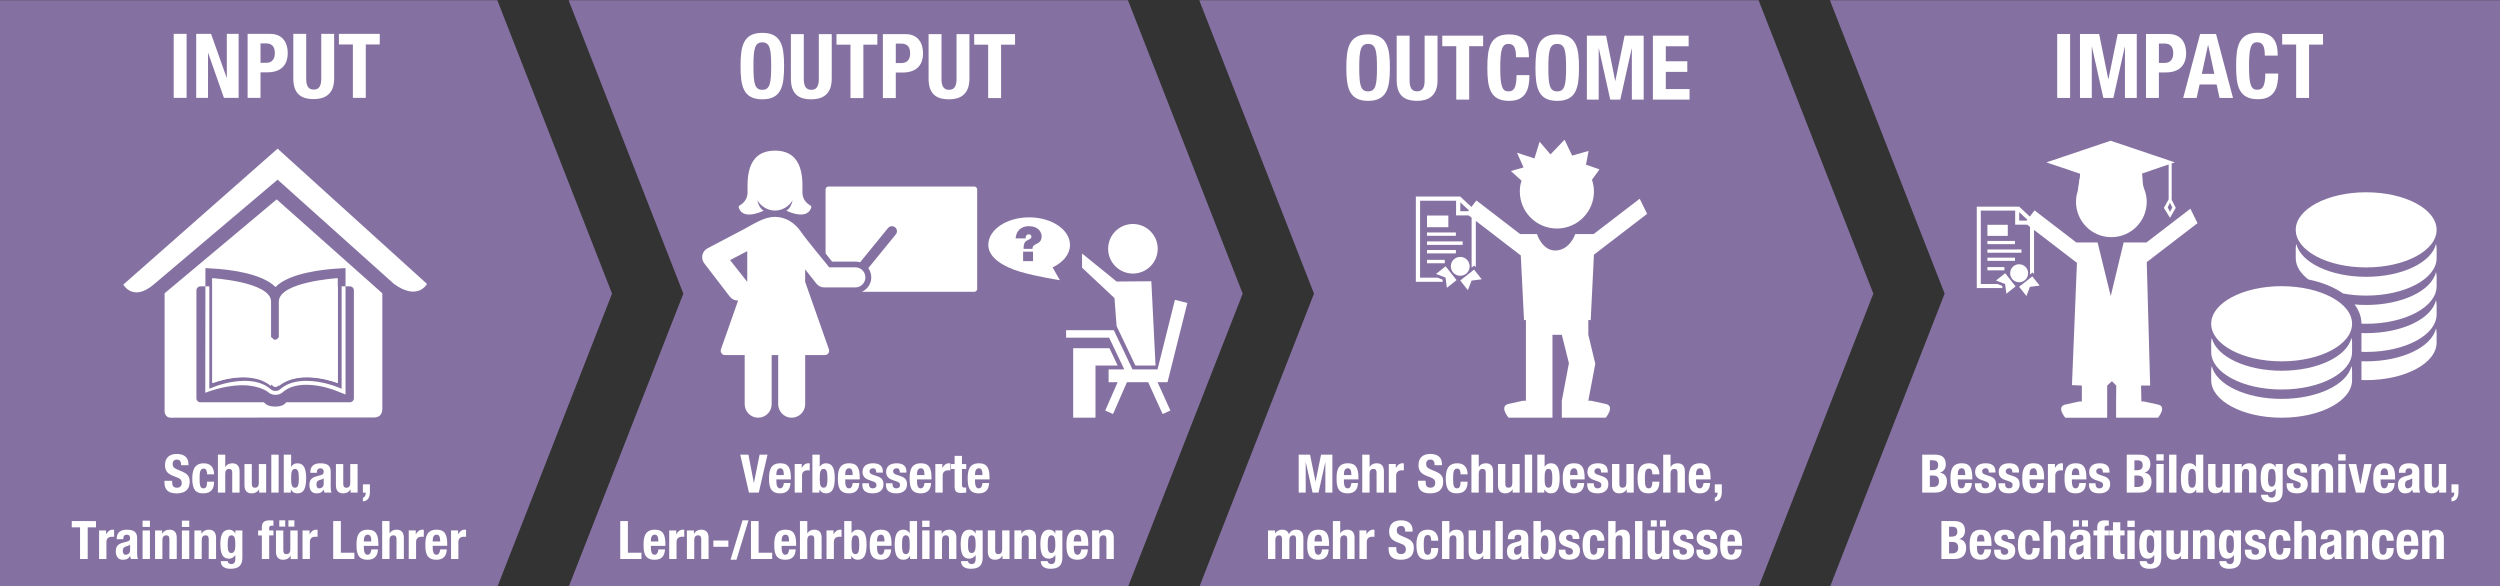
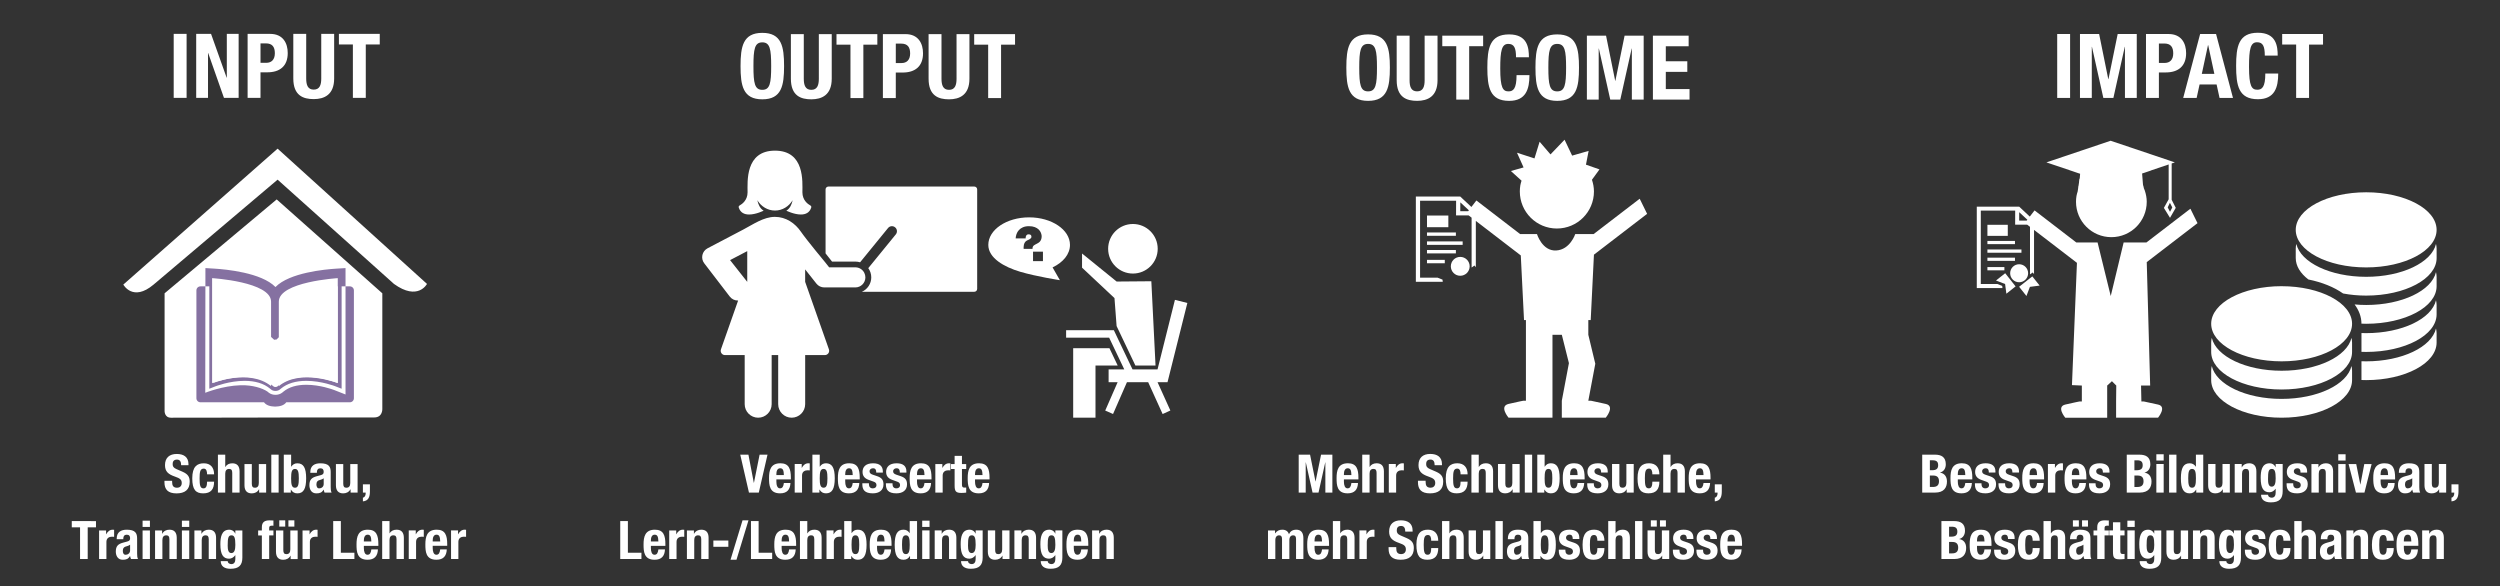
<svg xmlns="http://www.w3.org/2000/svg" width="586" height="137.404" viewBox="0 0 586 137.404">
  <rect x="0" y="0" width="586" height="137.404" fill="#333333" stroke="none" />
-   <path fill="#8571A1" d="M143.464 68.825l-26.9-68.78H0v137.562h116.563l26.9-68.782zm147.824 0l-26.9-68.78h-131.11l26.902 68.78-26.902 68.78h131.108l26.902-68.78zM412.21.045H281.103l26.9 68.78-26.9 68.78H412.21l26.9-68.78-26.9-68.78zM586 137.605V.046H428.925l26.9 68.78-26.9 68.78H586z" />
  <path fill="#fff" d="M38.58 96.317s-.052 1.592 1.494 1.592c1.937 0 17.94-.025 17.94-.025l12.156-.037h17.557c1.98 0 1.89-1.98 1.89-1.98V68.75l-24.76-22.007L38.58 68.75v27.567zM28.905 66.704s2.225 4.116 7.098 0L65.07 42.11l27.273 24.44c5.633 4.064 7.744 0 7.744 0L65.07 34.845l-36.165 31.86z" />
  <path fill="#8571A1" d="M82.006 67.122h-3.47l-13.86 12.566-.18-.167-.18.168-13.86-12.566h-3.47c-.524 0-.948.425-.948.948v25.277c0 .523.424.948.947.948H61.88c.576.77 1.557.985 2.615 1.013 1.063-.027 2.043-.242 2.615-1.013h14.896c.525 0 .948-.425.948-.948V68.07c0-.523-.423-.948-.948-.948M63.57 91.32c-.142-.113-.292-.24-.292-.24-1.462-1.2-3.456-1.81-5.934-1.81-3.553 0-6.787 1.262-6.82 1.275l-1.46.575V63.813l1.134.068c2.193.136 12.13.956 14.372 4.897 2.24-3.94 12.183-4.76 14.372-4.896l1.135-.067v27.304l-1.46-.57c-.03-.015-3.284-1.276-6.822-1.276-2.476 0-4.47.61-5.932 1.81 0 0-.096.09-.294.24-.526.407-1.47.42-2 0M57.345 88.354c2.695 0 4.885.678 6.514 2.015.015.013.153.13.283.23.062.054.212.115.42.115.216 0 .378-.065.444-.12.146-.113.224-.18.237-.192 1.666-1.37 3.858-2.05 6.55-2.05 3.535 0 6.785 1.2 7.145 1.335l.218.086V64.79L79 64.8c-5.31.32-12.062 1.676-13.63 4.434l-.8 1.402-.798-1.402c-1.568-2.758-8.323-4.112-13.63-4.434l-.16-.01v24.983l.206-.082c.364-.138 3.583-1.336 7.157-1.336m7.218 4.194c-.594 0-1.15-.18-1.562-.507-.152-.122-.318-.262-.318-.262-1.17-.79-3.467-1.554-6.297-1.48-4.214.117-8.273 1.77-8.273 1.77l.037-29.23 2.104.128c2.674.164 11.026.934 14.315 4.314 3.287-3.38 11.643-4.15 14.316-4.314l2.107-.127v29.63L78.28 91.4c-.322-.12-3.28-1.208-6.487-1.208-2.25 0-4.048.533-5.34 1.59-.007.008-.12.11-.325.267-.415.32-.973.498-1.565.498" />
  <path fill="#fff" d="M63.537 90.502c-5.067-4.156-13.82-.698-13.82-.698V65.196s13.82.845 13.82 5.515v19.792zM65.354 90.502c5.064-4.156 13.818-.698 13.818-.698V65.196s-13.818.845-13.818 5.515v19.792zM200.517 61.317c.377 0 .74.062 1.09.164l6.55-8.032c.41-.503 1.15-.578 1.654-.164.508.41.58 1.15.17 1.652l-6.456 7.916c.438.606.7 1.355.7 2.162 0 1.5-.9 2.8-2.19 3.377h26.34c.374 0 .674-.3.674-.674v-23.32c0-.37-.3-.67-.674-.67h-34.192c-.37 0-.67.3-.67.67v14.998l1.52 1.924h5.485zM171.07 69.524c.464.605 1.163.92 1.87.92h.077l-4.028 11.443c-.23.66.257 1.348.946 1.348h4.62v11.51c0 1.747 1.42 3.164 3.16 3.164 1.745 0 3.163-1.425 3.163-3.166v-11.51h1.53v11.51c0 1.748 1.42 3.165 3.16 3.165 1.746 0 3.165-1.425 3.165-3.166v-11.51h4.618c.69 0 1.182-.687.947-1.347l-5.57-15.82v-2.92l2.64 3.335c.442.564 1.12.894 1.843.894h7.283c1.297 0 2.354-1.054 2.354-2.358 0-.38-.094-.738-.256-1.063-.362-.72-1.082-1.222-1.924-1.282-.06-.007-.115-.007-.174-.007h-6.14l-.867-1.1s-4.432-5.333-5.736-7.23c-1.373-2.01-3.514-3.5-6.117-3.5-2.626 0-5.11 1.77-7.387 2.96-2.797 1.463-5.6 2.937-8.398 4.41-.612.32-1.057.898-1.203 1.572-.15.68.005 1.385.427 1.936l5.992 7.81zm4.084-10.66v7.204l-4.024-5.1 4.024-2.105zM189.954 48.166c-.585-.318-1.87-1.225-1.87-3.096 0-2.423.606-9.76-6.428-9.76s-6.426 7.337-6.426 9.76c0 1.87-1.287 2.777-1.872 3.096-.178.097-.258.294-.195.48.39 1.252 1.37 1.635 2.43 1.635 1.622 0 3.404-.9 3.404-.9-.842-.494-1.27-1.47-1.48-2.45.882 1.46 2.41 2.422 4.14 2.422 1.728 0 3.258-.962 4.138-2.423-.21.987-.635 1.956-1.478 2.45 0 0 1.782.9 3.405.9 1.05 0 2.04-.378 2.43-1.635.06-.185-.022-.382-.198-.48M265.553 64.122c3.206 0 5.813-2.6 5.813-5.806 0-3.216-2.607-5.813-5.813-5.813-3.204 0-5.806 2.597-5.806 5.813 0 3.206 2.602 5.806 5.806 5.806" />
  <path fill="#fff" d="M261.09 77.4h-11.193v1.747h10.085l3.546 7.438h-3.67v3h2.116l-2.91 6.654 1.833.803 3.26-7.457h4.973l3.39 7.467 1.813-.827-3.006-6.64h2.34l4.648-18.567-2.91-.73-4.078 16.295h-5.864l-.432-.903-3.297-6.917zM261.74 65.993l-8.11-6.572v3.32l7.605 7.132.496 6.556.26.547 4.146 8.707h4.72l-.984-19.757zM251.972 81.614h-.418v16.29h5.23V85.683h5.205l-1.94-4.068h-3.267z" />
  <g fill="#fff">
-     <path d="M241.233 50.948c-5.29 0-9.574 2.89-9.574 6.458 0 3.082 3.708 5.177 7.493 6.3 3.8 1.12 9.286 1.97 9.286 1.97l-1.715-2.998c2.464-1.166 4.08-3.09 4.08-5.27 0-3.57-4.292-6.46-9.572-6.46m.91 10.262h-2.326v-2.22h2.326v2.22zm1.893-5.056c-.09.223-.205.397-.35.54-.152.137-.31.258-.494.347-.18.1-.36.19-.544.29-.13.07-.233.14-.315.193-.084.07-.146.15-.19.225-.048.068-.08.157-.1.258-.017.1-.023.205-.023.33h-2.077c-.006-.11-.006-.255-.006-.42 0-.185.023-.365.068-.558.037-.178.12-.362.23-.544.11-.182.278-.328.49-.444.09-.05.196-.104.318-.145.122-.055.226-.116.342-.177.104-.065.197-.144.272-.233.076-.082.113-.198.113-.324 0-.383-.22-.567-.652-.567-.265 0-.453.096-.566.294-.116.186-.16.407-.138.657h-2.345c.024-.355.092-.698.213-1.036.124-.343.304-.644.557-.918.24-.266.558-.485.938-.652.386-.165.854-.258 1.41-.258.546 0 1 .075 1.38.224.37.15.674.327.906.558.23.235.404.48.51.752.106.27.175.537.19.777 0 .34-.046.622-.138.834" />
+     <path d="M241.233 50.948c-5.29 0-9.574 2.89-9.574 6.458 0 3.082 3.708 5.177 7.493 6.3 3.8 1.12 9.286 1.97 9.286 1.97l-1.715-2.998c2.464-1.166 4.08-3.09 4.08-5.27 0-3.57-4.292-6.46-9.572-6.46m.91 10.262v-2.22h2.326v2.22zm1.893-5.056c-.09.223-.205.397-.35.54-.152.137-.31.258-.494.347-.18.1-.36.19-.544.29-.13.07-.233.14-.315.193-.084.07-.146.15-.19.225-.048.068-.08.157-.1.258-.017.1-.023.205-.023.33h-2.077c-.006-.11-.006-.255-.006-.42 0-.185.023-.365.068-.558.037-.178.12-.362.23-.544.11-.182.278-.328.49-.444.09-.05.196-.104.318-.145.122-.055.226-.116.342-.177.104-.065.197-.144.272-.233.076-.082.113-.198.113-.324 0-.383-.22-.567-.652-.567-.265 0-.453.096-.566.294-.116.186-.16.407-.138.657h-2.345c.024-.355.092-.698.213-1.036.124-.343.304-.644.557-.918.24-.266.558-.485.938-.652.386-.165.854-.258 1.41-.258.546 0 1 .075 1.38.224.37.15.674.327.906.558.23.235.404.48.51.752.106.27.175.537.19.777 0 .34-.046.622-.138.834" />
    <path d="M356.65 42.357c-.11.352-.218.715-.286 1.088-.076.46-.118.94-.118 1.433 0 4.8 3.887 8.687 8.687 8.687 4.797 0 8.688-3.887 8.688-8.687 0-.964-.185-1.874-.468-2.74l1.764-2.432-3.168-1.108.625-3.23-3.867 1.11-1.775-3.727-3.297 3.44-2.552-2.97-1.205 3.913-4.097-1.337 1.545 3.448-2.977.84 2.505 2.273zM384.38 46.654l-.043-.064-10.793 8.278h-4.307s-1.19 3.65-4.46 3.846c-3.274.19-4.51-3.846-4.51-3.846h-3.948l-10.25-7.876-1.172 1.522-2.59-2.42v-.022h-10.43v19.99h6.31l-.064-.522-1.162-.46h-4.096V47.046h8.447l-.014 3.442h2.948l.698.536v11.69l.67-.477.32.4V51.78l10.54 8.095.756 15.15h.447v18.9h-.595s-1.214.228-3.48.755c-2.27.54 0 3.223 0 3.223h10.298V78.47h2.19l1.665 6.647-1.665 8.81v3.98h10.298s2.257-2.73 0-3.224c-2.257-.48-3.484-.756-3.484-.756h-.602l1.635-8.665-1.636-6.792v-3.44h.56l.757-15.337 12.466-9.566-1.706-3.473zm-42.082.777l2.007 1.866-.167.208h-1.848l.008-2.073z" />
  </g>
  <path fill="#fff" d="M334.487 58.604h6.773v.79h-6.773zM334.487 56.59h8.36v.8h-8.36zM334.487 60.917h4.172v.796h-4.173zM334.487 54.488h6.773v.786h-6.773zM334.49 50.52h5.004v2.73h-5.005zM344.49 62.43c0 1.217-.985 2.21-2.213 2.21-1.22 0-2.203-.993-2.203-2.21 0-1.227.983-2.214 2.203-2.214 1.228 0 2.212.987 2.212 2.213" />
-   <path fill="#fff" d="M342.276 65.75l1.797 2.27.855-2.25 2.387-.307-1.798-2.265zM336.593 64.215l2.244.854.31 2.388 2.262-1.796-2.554-3.24z" />
  <g fill="#fff">
    <path d="M487 44.892c-.105.336-.208.686-.272 1.04-.072.438-.113.9-.113 1.37 0 4.58 3.71 8.288 8.29 8.288 4.576 0 8.29-3.71 8.29-8.29 0-.92-.176-1.788-.448-2.613l-1.34-3.38-3.094-2.025-4.843-.272-3.584.898-2.437 2.02-.45 2.964zM513.46 48.99l-.04-.058-10.298 7.902h-5.34l-3.025 12.56-3.084-12.56h-4.988l-9.783-7.516-1.117 1.45-2.47-2.313v-.018h-9.956v19.08h6.02l-.06-.503-1.108-.438H464.3V49.37h8.06l-.01 3.285h2.814l.668.513V64.32l.64-.452.306.384V53.89l10.057 7.72-1.168 28.66 2.318.103v3.735h-.568s-1.157.22-3.32.722c-2.165.517 0 3.08 0 3.08h9.827v-7.537l1.11-1.02 1.02 1.02-.04 3.735v3.802h9.83s2.152-2.61 0-3.08c-2.156-.458-3.33-.722-3.33-.722h-.573l-.08-3.735h2.136l-.8-28.936 11.9-9.128-1.635-3.32zm-40.157.746l1.915 1.776-.16.2h-1.763l.008-1.976z" />
  </g>
  <path fill="#fff" d="M465.85 60.4h6.46v.752h-6.46zM465.85 58.477h7.978v.764h-7.98zM465.85 62.604h3.98v.762h-3.98zM465.85 56.47h6.46v.752h-6.46zM465.85 52.686h4.776v2.604h-4.775zM475.394 64.047c0 1.163-.94 2.114-2.112 2.114-1.163 0-2.102-.95-2.102-2.113 0-1.167.938-2.11 2.102-2.11 1.172 0 2.112.943 2.112 2.11" />
  <path fill="#fff" d="M473.28 67.218l1.717 2.165.815-2.145 2.28-.294-1.718-2.162zM467.857 65.754l2.14.817.295 2.276 2.164-1.714-2.438-3.092zM509.04 46.832v-8.516l.75-.253-.75-.253-.293-.1-14.014-4.72-15.055 5.072 5.542 1.868v.007l.564.185 1.292.444 7.762 2.45 7.69-2.487v.006l1.706-.582-.006-.017 4.107-1.386v8.16l-1.12 2.02 1.435 2.33 1.35-2.342-.96-1.886zm-.39 2.818l-.54-1.033.516-1.088.556 1.098-.53 1.022z" />
  <g fill="#fff">
    <path d="M494.187 39.863l-6.447-1.218-.37 4.793c-.08.133-.12.267-.12.4 0 1.266 5.564 4.427 7.287 4.427 1.775 0 7.89-3.192 7.89-4.428 0-.09-.02-.174-.048-.297-.017-.072-.042-.164-.067-.288l-.363-4.662-7.11 2.3-.653-1.027zM551.183 79.195c.084.36.14.722.14 1.098v2.204c0 4.86-7.39 8.803-16.512 8.803-9.117 0-16.51-3.942-16.51-8.803v-2.204c0-.376.06-.738.145-1.098 1.02 4.34 7.95 7.705 16.366 7.705 8.42 0 15.355-3.364 16.373-7.705M534.81 93.503c-8.416 0-15.346-3.363-16.365-7.704-.086.36-.145.727-.145 1.1v2.2c0 4.865 7.393 8.81 16.51 8.81 9.122 0 16.514-3.944 16.514-8.81v-2.2c0-.374-.057-.74-.14-1.102-1.02 4.342-7.953 7.705-16.373 7.705m0-26.42c-9.117 0-16.51 3.945-16.51 8.808 0 4.865 7.393 8.808 16.51 8.808 9.122 0 16.514-3.942 16.514-8.807 0-4.862-7.392-8.806-16.513-8.806m19.818 17.613c-.373 0-.737-.018-1.102-.024v4.4c.364.01.73.026 1.102.026 9.116 0 16.51-3.942 16.51-8.808V78.09c0-.372-.06-.738-.143-1.098-1.02 4.345-7.952 7.705-16.367 7.705m0-22.015c9.116 0 16.51-3.94 16.51-8.806 0-4.86-7.394-8.806-16.51-8.806-9.12 0-16.51 3.944-16.51 8.806 0 4.865 7.39 8.806 16.51 8.806m0 2.203c-8.42 0-15.352-3.362-16.367-7.704-.09.36-.143.726-.143 1.1v2.203c0 1.87 1.1 3.6 2.96 5.024 3.22.654 6.016 1.79 8.14 3.284 1.694.32 3.51.497 5.41.497 9.117 0 16.512-3.943 16.512-8.805V58.28c0-.375-.06-.74-.145-1.103-1.02 4.345-7.952 7.708-16.367 7.708m0 6.602c-.93 0-1.83-.044-2.715-.126 1.023 1.373 1.604 2.888 1.61 4.503.363.01.73.03 1.105.03 9.116 0 16.51-3.944 16.51-8.806v-2.203c0-.373-.06-.738-.143-1.102-1.02 4.343-7.952 7.705-16.367 7.705m0 6.603c-.373 0-.737-.014-1.102-.027v4.406c.364.006.73.024 1.102.024 9.116 0 16.51-3.942 16.51-8.807v-2.2c0-.372-.06-.742-.143-1.102-1.02 4.345-7.952 7.705-16.367 7.705" />
  </g>
  <path fill="#fff" d="M40.345 112.696v.262c0 .834.237 1.37 1.184 1.37.547 0 1.07-.35 1.07-1.097 0-.81-.41-1.107-1.595-1.52-1.594-.546-2.328-1.206-2.328-2.688 0-1.73 1.06-2.614 2.752-2.614 1.593 0 2.75.685 2.75 2.39v.25h-1.718c0-.834-.286-1.32-.97-1.32-.81 0-1.022.51-1.022 1.034 0 .548.162.884.922 1.208l1.382.598c1.345.585 1.693 1.27 1.693 2.353 0 1.88-1.146 2.73-3.088 2.73-2.03 0-2.828-.948-2.828-2.59v-.362h1.793zm8.194-1.507c0-.648-.126-1.346-.773-1.346-.847 0-.983.747-.983 2.29 0 1.657.15 2.342.92 2.342.574 0 .836-.485.836-1.57h1.644c0 1.757-.734 2.74-2.553 2.74-1.718 0-2.563-.834-2.563-3.523 0-2.75 1.133-3.523 2.714-3.523s2.404 1.01 2.404 2.59H48.54zm2.54-4.607h1.718v2.876h.025c.323-.574.908-.86 1.63-.86 1.07 0 1.706.585 1.706 1.905v4.968h-1.72v-4.62c0-.672-.223-.934-.733-.934-.585 0-.91.36-.91 1.107v4.445H51.08v-8.89zm9.663 8.105h-.025c-.36.66-.983.96-1.706.96-1.07 0-1.706-.587-1.706-1.906v-4.968h1.72v4.62c0 .67.224.933.733.933.585 0 .908-.36.908-1.108v-4.445h1.718v6.698h-1.643v-.785zm2.852-8.105h1.72v8.89h-1.72v-8.89zm2.926 0h1.72v2.813h.025c.36-.535.797-.797 1.443-.797 1.407 0 2.055 1.032 2.055 3.522s-.647 3.524-2.055 3.524c-.672 0-1.145-.262-1.52-.885h-.023v.71H66.52v-8.887zm2.628 7.744c.747 0 .896-.747.896-2.204 0-1.456-.15-2.204-.896-2.204-.76 0-.91.747-.91 2.203 0 1.457.15 2.204.91 2.204zm3.587-3.5v-.16c0-1.545 1.06-2.067 2.354-2.067 2.04 0 2.427.847 2.427 2.055v3.523c0 .622.037.91.21 1.295h-1.642c-.112-.212-.162-.474-.212-.697h-.025c-.398.697-.884.872-1.706.872-1.195 0-1.618-1.02-1.618-1.918 0-1.258.51-1.768 1.693-2.092l.972-.262c.51-.137.684-.336.684-.784 0-.51-.225-.82-.797-.82-.523 0-.797.347-.797.87v.187h-1.545zm3.138 1.296c-.237.175-.523.286-.735.337-.697.148-.97.485-.97 1.083 0 .51.186.934.646.934s1.06-.3 1.06-1.033v-1.32zm6.302 2.565h-.025c-.36.66-.983.96-1.706.96-1.07 0-1.706-.587-1.706-1.906v-4.968h1.72v4.62c0 .67.224.933.733.933.587 0 .91-.36.91-1.108v-4.445h1.718v6.698h-1.643v-.785zm4.533-1.158v1.62c0 1.318-.312 2.252-1.645 2.377v-.872c.437-.074.648-.522.648-.983v-.2h-.647v-1.94h1.645zm-64.21 8.617v1.47h-1.94v7.42h-1.794v-7.42h-1.942v-1.47H22.5zm.724 2.192h1.645v.895h.024c.35-.646.835-1.07 1.545-1.07.1 0 .212.013.312.025v1.643c-.175-.012-.36-.024-.536-.024-.597 0-1.27.31-1.27 1.207v4.02h-1.718v-6.698zm4.134 2.054v-.162c0-1.543 1.06-2.066 2.354-2.066 2.04 0 2.428.847 2.428 2.055v3.524c0 .623.037.91.21 1.295h-1.642c-.112-.213-.162-.474-.212-.698h-.025c-.4.697-.885.87-1.707.87-1.195 0-1.618-1.02-1.618-1.916 0-1.258.51-1.77 1.693-2.092l.972-.262c.51-.137.685-.336.685-.784 0-.51-.225-.822-.797-.822-.523 0-.797.35-.797.872v.187h-1.544zm3.138 1.294c-.237.175-.523.287-.735.336-.698.15-.972.486-.972 1.084 0 .51.187.934.647.934s1.06-.3 1.06-1.033v-1.322zm2.927-5.64h1.72v1.47h-1.72v-1.47zm0 2.29h1.72v6.7h-1.72v-6.7zm2.927 0h1.645v.786h.024c.36-.66.983-.96 1.706-.96 1.07 0 1.705.586 1.705 1.906v4.968H39.71v-4.62c0-.672-.225-.933-.735-.933-.585 0-.91.36-.91 1.107v4.445h-1.718v-6.698zm6.29-2.29h1.718v1.47h-1.72v-1.47zm0 2.29h1.718v6.7h-1.72v-6.7zm2.925 0h1.645v.786h.024c.362-.66.984-.96 1.707-.96 1.07 0 1.705.586 1.705 1.906v4.968h-1.718v-4.62c0-.672-.224-.933-.734-.933-.585 0-.91.36-.91 1.107v4.445h-1.718v-6.698zm11.245 0v6.364c0 1.768-.784 2.627-2.79 2.627-1.456 0-2.277-.648-2.277-1.794h1.643c0 .225.1.398.262.51s.36.188.573.188c.697 0 .946-.523.946-1.208v-.884h-.025c-.35.498-.885.822-1.433.822-1.37 0-2.055-.935-2.055-3.387 0-1.57.236-3.412 2.104-3.412.474 0 1.06.225 1.382.922h.025v-.748h1.644zm-2.578 5.306c.72 0 .933-.784.933-1.918 0-1.63-.212-2.24-.896-2.24-.76 0-.896.61-.896 2.415 0 .92.137 1.744.86 1.744zm7.147-4.134h-.872v-1.17h.872v-.76c0-1.208.685-1.606 1.793-1.606.312 0 .61.013.92.037v1.222c-.11-.013-.223-.013-.335-.013-.485 0-.66.148-.66.534v.585h.996v1.17h-.995v5.528h-1.718v-5.528zm6.75 4.744H68.1c-.36.66-.983.958-1.706.958-1.07 0-1.705-.585-1.705-1.904v-4.97h1.72v4.62c0 .673.223.935.733.935.585 0 .91-.36.91-1.108v-4.445h1.718v6.7h-1.644v-.786zm-2.665-8.28h1.395v1.47h-1.395v-1.47zm2.142 0H69v1.47h-1.396v-1.47zm3.313 2.365h1.643v.895h.025c.35-.646.834-1.07 1.544-1.07.1 0 .21.013.31.025v1.643c-.174-.012-.36-.024-.534-.024-.598 0-1.27.31-1.27 1.207v4.02h-1.72v-6.698zm7.184 6.698v-8.89h1.794v7.42h3.176v1.47H78.1zm7.186-3.088v.535c0 .785.212 1.557.847 1.557.573 0 .81-.436.91-1.258h1.543c-.063 1.557-.81 2.428-2.43 2.428-2.49 0-2.59-1.917-2.59-3.586 0-1.793.35-3.46 2.666-3.46 2.005 0 2.453 1.344 2.453 3.398v.386h-3.4zm1.756-1.02c-.037-1.022-.162-1.595-.872-1.595-.685 0-.884.71-.884 1.333v.26h1.756zm2.54-4.783h1.72v2.877h.023c.324-.573.91-.86 1.632-.86 1.07 0 1.706.586 1.706 1.906v4.968h-1.72v-4.62c0-.672-.224-.933-.733-.933-.586 0-.91.36-.91 1.107v4.445h-1.717v-8.89zm6.228 2.192h1.643v.895h.025c.35-.646.834-1.07 1.544-1.07.1 0 .212.013.312.025v1.643c-.175-.012-.36-.024-.535-.024-.6 0-1.272.31-1.272 1.207v4.02H95.81v-6.698zm5.615 3.61v.535c0 .785.212 1.557.847 1.557.573 0 .81-.436.91-1.258h1.543c-.063 1.557-.81 2.428-2.43 2.428-2.49 0-2.59-1.917-2.59-3.586 0-1.793.35-3.46 2.666-3.46 2.006 0 2.454 1.344 2.454 3.398v.386h-3.4zm1.756-1.02c-.036-1.022-.16-1.595-.87-1.595-.686 0-.885.71-.885 1.333v.26h1.756zm2.542-2.59h1.643v.895h.025c.35-.646.834-1.07 1.544-1.07.1 0 .212.013.312.025v1.643c-.175-.012-.36-.024-.535-.024-.597 0-1.27.31-1.27 1.207v4.02h-1.718v-6.698zm69.708-17.757l1.257 6.574h.038l1.32-6.574h1.854l-2.043 8.89h-2.304l-2.042-8.89h1.92zm6.55 5.802v.535c0 .784.21 1.557.846 1.557.573 0 .81-.436.91-1.258h1.543c-.064 1.556-.81 2.428-2.43 2.428-2.49 0-2.59-1.918-2.59-3.586 0-1.793.35-3.462 2.665-3.462 2.005 0 2.453 1.345 2.453 3.4v.385h-3.4zm1.755-1.02c-.037-1.022-.162-1.595-.872-1.595-.685 0-.884.71-.884 1.332v.262h1.755zm2.54-2.59h1.644v.895h.024c.35-.648.834-1.07 1.544-1.07.1 0 .212.012.312.023v1.645c-.175-.013-.36-.025-.535-.025-.598 0-1.27.312-1.27 1.208v4.022h-1.72v-6.698zm4.148-2.192h1.718v2.813h.025c.36-.535.797-.797 1.445-.797 1.406 0 2.054 1.032 2.054 3.522s-.647 3.524-2.054 3.524c-.673 0-1.146-.262-1.52-.885h-.025v.71h-1.643v-8.887zm2.627 7.744c.747 0 .896-.747.896-2.204 0-1.456-.15-2.204-.896-2.204-.76 0-.91.747-.91 2.203 0 1.457.15 2.204.91 2.204zm5.068-1.942v.535c0 .784.212 1.557.847 1.557.573 0 .81-.436.91-1.258h1.543c-.063 1.556-.81 2.428-2.43 2.428-2.49 0-2.59-1.918-2.59-3.586 0-1.793.35-3.462 2.666-3.462 2.005 0 2.453 1.345 2.453 3.4v.385h-3.4zm1.756-1.02c-.037-1.022-.162-1.595-.872-1.595-.685 0-.884.71-.884 1.332v.262h1.756zm3.798 1.916v.225c0 .586.312.972.896.972.523 0 .872-.262.872-.797 0-.436-.287-.635-.623-.76l-1.207-.436c-.947-.336-1.433-.92-1.433-1.868 0-1.107.697-2.017 2.466-2.017 1.557 0 2.29.696 2.29 1.904v.273h-1.543c0-.672-.2-1.008-.76-1.008-.436 0-.81.247-.81.72 0 .324.175.6.747.785l1.034.35c1.084.36 1.482.908 1.482 1.917 0 1.407-1.046 2.104-2.49 2.104-1.93 0-2.466-.848-2.466-2.13v-.236h1.546zm5.53 0v.225c0 .586.31.972.895.972.523 0 .872-.262.872-.797 0-.436-.288-.635-.624-.76l-1.207-.436c-.948-.336-1.434-.92-1.434-1.868 0-1.107.697-2.017 2.466-2.017 1.557 0 2.29.696 2.29 1.904v.273h-1.543c0-.672-.2-1.008-.76-1.008-.437 0-.81.247-.81.72 0 .324.174.6.746.785l1.034.35c1.083.36 1.48.908 1.48 1.917 0 1.407-1.045 2.104-2.49 2.104-1.93 0-2.465-.848-2.465-2.13v-.236h1.546zm5.74-.895v.535c0 .784.212 1.557.847 1.557.572 0 .81-.436.908-1.258h1.544c-.063 1.556-.81 2.428-2.43 2.428-2.49 0-2.59-1.918-2.59-3.586 0-1.793.35-3.462 2.666-3.462 2.005 0 2.453 1.345 2.453 3.4v.385h-3.398zm1.756-1.02c-.037-1.022-.162-1.595-.872-1.595-.685 0-.884.71-.884 1.332v.262h1.756zm2.54-2.59h1.644v.895h.025c.35-.648.834-1.07 1.544-1.07.1 0 .213.012.313.023v1.645c-.175-.013-.36-.025-.535-.025-.598 0-1.27.312-1.27 1.208v4.022h-1.72v-6.698zm4.52-1.92h1.72v1.92h.996v1.17h-.996v3.622c0 .523.11.734.61.734.136 0 .273-.01.386-.023v1.195c-.374.037-.723.075-1.12.075-1.346 0-1.595-.41-1.595-1.77v-3.834h-.872v-1.17h.87v-1.917zm4.783 5.53v.535c0 .784.213 1.557.848 1.557.572 0 .81-.436.91-1.258h1.543c-.062 1.556-.81 2.428-2.427 2.428-2.49 0-2.59-1.918-2.59-3.586 0-1.793.348-3.462 2.664-3.462 2.005 0 2.453 1.345 2.453 3.4v.385h-3.4zm1.757-1.02c-.038-1.022-.162-1.595-.872-1.595-.685 0-.884.71-.884 1.332v.262h1.757zm-84.92 19.673v-8.89h1.794v7.42h3.177v1.47h-4.97zm7.186-3.088v.535c0 .785.212 1.557.847 1.557.573 0 .81-.436.91-1.258h1.543c-.063 1.557-.81 2.428-2.43 2.428-2.49 0-2.59-1.917-2.59-3.586 0-1.793.35-3.46 2.666-3.46 2.004 0 2.452 1.344 2.452 3.398v.386h-3.4zm1.756-1.02c-.038-1.022-.163-1.595-.873-1.595-.685 0-.884.71-.884 1.333v.26h1.756zm2.54-2.59h1.643v.895h.025c.35-.646.834-1.07 1.544-1.07.1 0 .212.013.312.025v1.643c-.175-.012-.36-.024-.535-.024-.6 0-1.272.31-1.272 1.207v4.02h-1.718v-6.698zm4.147 0h1.643v.784h.025c.36-.66.983-.96 1.706-.96 1.07 0 1.707.586 1.707 1.906v4.968h-1.72v-4.62c0-.672-.224-.933-.733-.933-.586 0-.91.36-.91 1.107v4.445h-1.717v-6.698zm9.713 2.365v1.47h-3.512v-1.47h3.512zm3.324-4.73h1.395l-2.814 9.237h-1.395l2.814-9.238zm1.98 9.063v-8.89h1.793v7.42h3.176v1.47h-4.97zm7.186-3.088v.535c0 .785.212 1.557.847 1.557.573 0 .81-.436.91-1.258h1.543c-.063 1.557-.81 2.428-2.43 2.428-2.49 0-2.59-1.917-2.59-3.586 0-1.793.35-3.46 2.666-3.46 2.005 0 2.453 1.344 2.453 3.398v.386h-3.4zm1.756-1.02c-.037-1.022-.162-1.595-.872-1.595-.685 0-.884.71-.884 1.333v.26h1.756zm2.54-4.783h1.72v2.877h.023c.323-.573.908-.86 1.63-.86 1.07 0 1.707.586 1.707 1.906v4.968h-1.72v-4.62c0-.672-.224-.933-.733-.933-.586 0-.91.36-.91 1.107v4.445h-1.717v-8.89zm6.227 2.192h1.643v.895h.025c.35-.646.835-1.07 1.545-1.07.1 0 .212.013.312.025v1.643c-.175-.012-.36-.024-.535-.024-.598 0-1.27.31-1.27 1.207v4.02h-1.72v-6.698zm4.147-2.193h1.718v2.814h.024c.36-.534.797-.796 1.445-.796 1.406 0 2.054 1.033 2.054 3.523s-.646 3.523-2.053 3.523c-.673 0-1.146-.26-1.52-.884h-.025v.71h-1.643v-8.89zm2.627 7.746c.747 0 .896-.747.896-2.204s-.15-2.204-.896-2.204c-.76 0-.91.746-.91 2.203s.15 2.203.91 2.203zm5.068-1.943v.535c0 .785.212 1.557.847 1.557.573 0 .81-.436.91-1.258h1.543c-.063 1.557-.81 2.428-2.43 2.428-2.49 0-2.59-1.917-2.59-3.586 0-1.793.35-3.46 2.666-3.46 2.006 0 2.454 1.344 2.454 3.398v.386h-3.4zm1.756-1.02c-.036-1.022-.16-1.595-.87-1.595-.686 0-.885.71-.885 1.333v.26h1.756zm5.978 3.398h-.024c-.374.623-.847.884-1.52.884-1.406 0-2.054-1.033-2.054-3.523s.647-3.524 2.055-3.524c.646 0 1.083.262 1.443.797h.025v-2.814h1.72v8.89h-1.646v-.712zm-.984-.435c.76 0 .91-.747.91-2.204s-.15-2.204-.91-2.204c-.747 0-.896.746-.896 2.203s.15 2.203.896 2.203zm3.836-7.845h1.72v1.47h-1.72v-1.47zm0 2.29h1.72v6.7h-1.72v-6.7zm2.927 0h1.643v.786h.025c.36-.66.983-.96 1.706-.96 1.07 0 1.707.586 1.707 1.906v4.968h-1.72v-4.62c0-.672-.224-.933-.733-.933-.586 0-.91.36-.91 1.107v4.445h-1.717v-6.698zm11.244 0v6.364c0 1.768-.784 2.627-2.788 2.627-1.457 0-2.28-.648-2.28-1.794h1.646c0 .225.1.398.26.51.163.113.362.188.574.188.697 0 .946-.523.946-1.208v-.884h-.025c-.35.498-.884.822-1.432.822-1.37 0-2.054-.935-2.054-3.387 0-1.57.237-3.412 2.104-3.412.473 0 1.06.225 1.382.922h.025v-.748h1.644zm-2.577 5.306c.723 0 .935-.784.935-1.918 0-1.63-.212-2.24-.896-2.24-.76 0-.896.61-.896 2.415 0 .92.135 1.744.857 1.744zm7.223.61h-.024c-.36.66-.983.958-1.706.958-1.07 0-1.705-.585-1.705-1.904v-4.97h1.72v4.62c0 .673.223.935.733.935.585 0 .91-.36.91-1.108v-4.445h1.718v6.7h-1.644v-.786zm2.79-5.915h1.644v.784h.025c.36-.66.983-.96 1.706-.96 1.07 0 1.707.586 1.707 1.906v4.968h-1.72v-4.62c0-.672-.224-.933-.733-.933-.586 0-.91.36-.91 1.107v4.445h-1.717v-6.698zm11.245 0v6.362c0 1.768-.784 2.627-2.788 2.627-1.457 0-2.28-.648-2.28-1.794h1.646c0 .225.1.398.26.51.163.113.362.188.574.188.697 0 .946-.523.946-1.208v-.884h-.025c-.35.498-.884.822-1.432.822-1.37 0-2.054-.935-2.054-3.387 0-1.57.237-3.412 2.104-3.412.473 0 1.06.225 1.382.922h.025v-.748h1.644zm-2.577 5.304c.723 0 .935-.784.935-1.918 0-1.63-.212-2.24-.896-2.24-.76 0-.896.61-.896 2.415-.002.92.135 1.744.857 1.744zm5.255-1.694v.535c0 .785.212 1.557.847 1.557.573 0 .81-.436.91-1.258h1.543c-.063 1.557-.81 2.428-2.43 2.428-2.49 0-2.59-1.917-2.59-3.586 0-1.793.35-3.46 2.666-3.46 2.005 0 2.453 1.344 2.453 3.398v.386h-3.4zm1.756-1.02c-.037-1.022-.162-1.595-.872-1.595-.685 0-.884.71-.884 1.333v.26h1.756zm2.54-2.59h1.644v.784h.025c.36-.66.983-.96 1.706-.96 1.07 0 1.705.586 1.705 1.906v4.968h-1.72v-4.62c0-.672-.224-.933-.733-.933-.586 0-.91.36-.91 1.107v4.445h-1.717v-6.698zm48.425-17.757h2.663l1.27 6.275h.025l1.283-6.275h2.652v8.89h-1.644v-7.097h-.024l-1.58 7.097h-1.396l-1.582-7.097h-.024v7.097h-1.644v-8.89zm10.597 5.802v.535c0 .784.212 1.557.847 1.557.573 0 .81-.436.91-1.258h1.543c-.063 1.556-.81 2.428-2.43 2.428-2.49 0-2.59-1.918-2.59-3.586 0-1.793.35-3.462 2.666-3.462 2.005 0 2.453 1.345 2.453 3.4v.385h-3.4zm1.756-1.02c-.037-1.022-.162-1.595-.872-1.595-.684 0-.883.71-.883 1.332v.262h1.756zm2.54-4.782h1.72v2.876h.023c.324-.574.91-.86 1.632-.86 1.07 0 1.706.585 1.706 1.905v4.968h-1.72v-4.62c0-.672-.224-.934-.733-.934-.585 0-.908.36-.908 1.107v4.445h-1.718v-8.89zm6.227 2.19h1.643v.897h.025c.35-.648.834-1.07 1.544-1.07.1 0 .212.012.312.023v1.645c-.175-.013-.36-.025-.535-.025-.6 0-1.272.312-1.272 1.208v4.022h-1.718v-6.698zm8.63 3.923v.262c0 .834.235 1.37 1.182 1.37.548 0 1.07-.35 1.07-1.097 0-.81-.41-1.107-1.594-1.52-1.594-.546-2.328-1.206-2.328-2.688 0-1.73 1.06-2.614 2.752-2.614 1.594 0 2.75.685 2.75 2.39v.25h-1.717c0-.834-.286-1.32-.972-1.32-.81 0-1.02.51-1.02 1.034 0 .548.16.884.92 1.208l1.383.598c1.345.585 1.693 1.27 1.693 2.353 0 1.88-1.147 2.73-3.09 2.73-2.028 0-2.825-.948-2.825-2.59v-.362h1.794zm8.193-1.507c0-.648-.125-1.346-.772-1.346-.846 0-.982.747-.982 2.29 0 1.657.15 2.342.922 2.342.572 0 .834-.485.834-1.57h1.644c0 1.757-.735 2.74-2.553 2.74-1.718 0-2.565-.834-2.565-3.523 0-2.75 1.134-3.523 2.715-3.523s2.403 1.01 2.403 2.59h-1.645zm2.54-4.607h1.72v2.876h.023c.324-.574.91-.86 1.632-.86 1.07 0 1.706.585 1.706 1.905v4.968h-1.72v-4.62c0-.672-.224-.934-.733-.934-.585 0-.908.36-.908 1.107v4.445h-1.718v-8.89zm9.663 8.105h-.024c-.36.66-.983.96-1.706.96-1.07 0-1.705-.587-1.705-1.906v-4.968h1.72v4.62c0 .67.223.933.733.933.585 0 .91-.36.91-1.108v-4.445h1.718v6.698h-1.644v-.785zm2.852-8.105h1.72v8.89h-1.72v-8.89zm2.927 0h1.718v2.813h.024c.36-.535.797-.797 1.445-.797 1.406 0 2.054 1.032 2.054 3.522s-.647 3.524-2.054 3.524c-.673 0-1.146-.262-1.52-.885h-.025v.71h-1.643v-8.887zm2.627 7.744c.747 0 .896-.747.896-2.204 0-1.456-.15-2.204-.896-2.204-.76 0-.91.747-.91 2.203 0 1.457.15 2.204.91 2.204zm5.068-1.942v.535c0 .784.212 1.557.847 1.557.573 0 .81-.436.91-1.258h1.543c-.063 1.556-.81 2.428-2.43 2.428-2.49 0-2.59-1.918-2.59-3.586 0-1.793.35-3.462 2.666-3.462 2.005 0 2.453 1.345 2.453 3.4v.385h-3.4zm1.756-1.02c-.037-1.022-.162-1.595-.872-1.595-.685 0-.884.71-.884 1.332v.262h1.756zm3.798 1.916v.225c0 .586.312.972.896.972.523 0 .872-.262.872-.797 0-.436-.287-.635-.623-.76l-1.208-.436c-.947-.336-1.433-.92-1.433-1.868 0-1.107.696-2.017 2.465-2.017 1.557 0 2.29.696 2.29 1.904v.273h-1.543c0-.672-.2-1.008-.76-1.008-.436 0-.81.247-.81.72 0 .324.175.6.747.785l1.033.35c1.083.36 1.48.908 1.48 1.917 0 1.407-1.045 2.104-2.49 2.104-1.93 0-2.465-.848-2.465-2.13v-.236h1.546zm7.708 1.408h-.024c-.36.66-.983.96-1.706.96-1.07 0-1.705-.587-1.705-1.906v-4.968h1.718v4.62c0 .67.224.933.734.933.584 0 .908-.36.908-1.108v-4.445h1.72v6.698h-1.646v-.785zm6.016-3.5c0-.646-.125-1.344-.772-1.344-.847 0-.983.747-.983 2.29 0 1.657.15 2.342.922 2.342.572 0 .834-.485.834-1.57h1.643c0 1.757-.735 2.74-2.553 2.74-1.718 0-2.565-.834-2.565-3.523 0-2.75 1.134-3.523 2.715-3.523s2.403 1.01 2.403 2.59h-1.645zm2.54-4.605h1.72v2.876h.023c.325-.574.91-.86 1.633-.86 1.07 0 1.706.585 1.706 1.905v4.968h-1.72v-4.62c0-.672-.225-.934-.734-.934-.586 0-.91.36-.91 1.107v4.445h-1.717v-8.89zm7.696 5.802v.535c0 .784.212 1.557.847 1.557.574 0 .81-.436.91-1.258h1.544c-.063 1.556-.81 2.428-2.43 2.428-2.49 0-2.59-1.918-2.59-3.586 0-1.793.35-3.462 2.666-3.462 2.005 0 2.453 1.345 2.453 3.4v.385h-3.4zm1.756-1.02c-.037-1.022-.162-1.595-.872-1.595-.685 0-.884.71-.884 1.332v.262h1.756zm4.283 2.165v1.62c0 1.318-.31 2.252-1.643 2.377v-.872c.436-.074.646-.522.646-.983v-.2h-.646v-1.94h1.643zm-106.367 10.81h1.643v.685h.024c.436-.61.97-.86 1.693-.86.784 0 1.357.387 1.544 1.07h.025c.262-.708.885-1.07 1.693-1.07 1.134 0 1.67.71 1.67 2.006v4.87h-1.72v-4.683c0-.56-.187-.87-.672-.87-.548 0-.896.372-.896 1.144v4.41h-1.718v-4.683c0-.56-.188-.87-.673-.87-.55 0-.897.372-.897 1.144v4.41h-1.718v-6.7zm10.908 3.61v.535c0 .785.212 1.557.847 1.557.574 0 .81-.436.91-1.258h1.544c-.063 1.557-.81 2.428-2.43 2.428-2.49 0-2.59-1.917-2.59-3.586 0-1.793.35-3.46 2.666-3.46 2.005 0 2.453 1.344 2.453 3.398v.386h-3.4zm1.756-1.02c-.037-1.022-.162-1.595-.872-1.595-.685 0-.884.71-.884 1.333v.26h1.756zm2.54-4.783h1.72v2.877h.023c.324-.573.91-.86 1.632-.86 1.07 0 1.706.586 1.706 1.906v4.968h-1.718v-4.62c0-.672-.225-.933-.734-.933-.586 0-.91.36-.91 1.107v4.445h-1.717v-8.89zm6.227 2.192h1.643v.895h.025c.35-.646.834-1.07 1.544-1.07.1 0 .21.013.31.025v1.643c-.174-.012-.36-.024-.534-.024-.598 0-1.27.31-1.27 1.207v4.02h-1.72v-6.698zm8.63 3.922v.26c0 .836.235 1.37 1.182 1.37.547 0 1.07-.348 1.07-1.095 0-.81-.412-1.108-1.595-1.52-1.594-.548-2.328-1.207-2.328-2.688 0-1.732 1.06-2.616 2.752-2.616 1.593 0 2.75.685 2.75 2.39v.25h-1.718c0-.834-.286-1.32-.972-1.32-.81 0-1.02.51-1.02 1.034 0 .548.16.884.92 1.207l1.383.598c1.345.586 1.693 1.27 1.693 2.354 0 1.88-1.146 2.727-3.088 2.727-2.03 0-2.826-.945-2.826-2.59v-.36h1.794zm8.193-1.507c0-.647-.125-1.345-.772-1.345-.847 0-.983.747-.983 2.29 0 1.657.15 2.342.922 2.342.572 0 .834-.485.834-1.568h1.645c0 1.755-.735 2.738-2.553 2.738-1.718 0-2.565-.834-2.565-3.523 0-2.753 1.134-3.524 2.715-3.524s2.403 1.01 2.403 2.59h-1.645zm2.54-4.608h1.72v2.877h.023c.324-.573.91-.86 1.632-.86 1.07 0 1.706.586 1.706 1.906v4.968h-1.718v-4.62c0-.672-.225-.933-.734-.933-.586 0-.91.36-.91 1.107v4.445h-1.717v-8.89zm9.663 8.107h-.024c-.362.66-.984.958-1.707.958-1.07 0-1.705-.585-1.705-1.904v-4.97h1.718v4.62c0 .673.224.935.734.935.585 0 .91-.36.91-1.108v-4.445h1.718v6.7h-1.645v-.786zm2.852-8.107h1.72v8.89h-1.72v-8.89zm2.914 4.247v-.162c0-1.543 1.057-2.066 2.352-2.066 2.043 0 2.43.847 2.43 2.055v3.524c0 .623.036.91.21 1.295h-1.644c-.11-.213-.16-.474-.21-.698h-.026c-.398.697-.884.87-1.705.87-1.195 0-1.62-1.02-1.62-1.916 0-1.258.512-1.77 1.694-2.092l.972-.262c.51-.137.686-.336.686-.784 0-.51-.225-.822-.797-.822-.522 0-.796.35-.796.872v.187h-1.545zm3.137 1.294c-.236.175-.523.287-.734.336-.697.15-.972.486-.972 1.084 0 .51.188.934.648.934s1.06-.3 1.06-1.033v-1.322zm2.865-5.54h1.718v2.813h.024c.36-.534.797-.796 1.445-.796 1.405 0 2.053 1.033 2.053 3.523s-.647 3.523-2.054 3.523c-.674 0-1.147-.26-1.52-.884h-.026v.71h-1.643v-8.89zm2.627 7.745c.746 0 .895-.747.895-2.204s-.15-2.204-.896-2.204c-.76 0-.91.746-.91 2.203s.15 2.203.91 2.203zm4.856-1.046v.225c0 .585.312.97.896.97.523 0 .872-.26.872-.796 0-.436-.287-.635-.623-.76l-1.206-.436c-.947-.336-1.433-.922-1.433-1.867 0-1.108.698-2.018 2.467-2.018 1.557 0 2.29.697 2.29 1.905v.273h-1.543c0-.672-.2-1.01-.76-1.01-.436 0-.81.25-.81.724 0 .324.175.598.747.784l1.035.35c1.083.36 1.48.91 1.48 1.918 0 1.406-1.045 2.104-2.49 2.104-1.93 0-2.465-.846-2.465-2.13v-.235h1.546zm7.497-2.092c0-.647-.125-1.345-.772-1.345-.846 0-.982.747-.982 2.29 0 1.657.15 2.342.922 2.342.572 0 .834-.485.834-1.568h1.644c0 1.755-.735 2.738-2.553 2.738-1.718 0-2.565-.834-2.565-3.523 0-2.753 1.134-3.524 2.715-3.524s2.403 1.01 2.403 2.59h-1.645zm2.54-4.608h1.72v2.877h.023c.324-.573.91-.86 1.632-.86 1.07 0 1.706.586 1.706 1.906v4.968h-1.72v-4.62c0-.672-.224-.933-.733-.933-.585 0-.908.36-.908 1.107v4.445h-1.718v-8.89zm6.29 0h1.718v8.89h-1.718v-8.89zm6.36 8.107h-.023c-.36.66-.983.958-1.706.958-1.07 0-1.705-.585-1.705-1.904v-4.97h1.717v4.62c0 .673.224.935.734.935.586 0 .91-.36.91-1.108v-4.445h1.72v6.7h-1.646v-.786zm-2.663-8.28h1.395v1.47h-1.395v-1.47zm2.142 0h1.395v1.47h-1.395v-1.47zm4.57 6.873v.225c0 .585.312.97.896.97.523 0 .872-.26.872-.796 0-.436-.287-.635-.623-.76l-1.207-.436c-.947-.336-1.433-.922-1.433-1.867 0-1.108.697-2.018 2.466-2.018 1.557 0 2.29.697 2.29 1.905v.273h-1.543c0-.672-.2-1.01-.76-1.01-.436 0-.81.25-.81.724 0 .324.175.598.747.784l1.034.35c1.084.36 1.482.91 1.482 1.918 0 1.406-1.046 2.104-2.49 2.104-1.93 0-2.466-.846-2.466-2.13v-.235h1.546zm5.53 0v.225c0 .585.31.97.895.97.523 0 .872-.26.872-.796 0-.436-.288-.635-.624-.76l-1.207-.436c-.948-.336-1.434-.922-1.434-1.867 0-1.108.697-2.018 2.466-2.018 1.557 0 2.29.697 2.29 1.905v.273h-1.543c0-.672-.2-1.01-.76-1.01-.437 0-.81.25-.81.724 0 .324.174.598.746.784l1.034.35c1.083.36 1.48.91 1.48 1.918 0 1.406-1.045 2.104-2.49 2.104-1.93 0-2.465-.846-2.465-2.13v-.235h1.546zm5.74-.897v.535c0 .785.213 1.557.848 1.557.573 0 .81-.436.91-1.258h1.543c-.063 1.557-.81 2.428-2.43 2.428-2.49 0-2.59-1.917-2.59-3.586 0-1.793.35-3.46 2.666-3.46 2.004 0 2.452 1.344 2.452 3.398v.386h-3.4zm1.756-1.02c-.037-1.022-.162-1.595-.872-1.595-.685 0-.884.71-.884 1.333v.26h1.756zm43.875-20.347h3c1.47 0 2.527.547 2.527 2.253 0 .96-.46 1.693-1.344 1.942v.025c.983.137 1.618.884 1.618 2.066 0 1.394-.685 2.602-2.776 2.602h-3.025v-8.89zm1.793 3.647h.51c.984 0 1.432-.336 1.432-1.17 0-.847-.41-1.158-1.295-1.158h-.646v2.328zm0 3.923h.697c.858 0 1.443-.312 1.443-1.346 0-1.033-.585-1.332-1.37-1.332h-.77v2.678zm6.55-1.768v.535c0 .784.212 1.557.847 1.557.572 0 .81-.436.91-1.258h1.543c-.063 1.556-.81 2.428-2.428 2.428-2.49 0-2.59-1.918-2.59-3.586 0-1.793.348-3.462 2.664-3.462 2.005 0 2.453 1.345 2.453 3.4v.385h-3.4zm1.756-1.02c-.038-1.022-.162-1.595-.872-1.595-.685 0-.884.71-.884 1.332v.262h1.756zm3.798 1.916v.225c0 .586.312.972.896.972.523 0 .872-.262.872-.797 0-.436-.286-.635-.623-.76l-1.208-.436c-.945-.336-1.432-.92-1.432-1.868 0-1.107.697-2.017 2.466-2.017 1.557 0 2.292.696 2.292 1.904v.273h-1.544c0-.672-.2-1.008-.76-1.008-.436 0-.81.247-.81.72 0 .324.175.6.747.785l1.033.35c1.084.36 1.482.908 1.482 1.917 0 1.407-1.046 2.104-2.49 2.104-1.93 0-2.466-.848-2.466-2.13v-.236h1.546zm5.53 0v.225c0 .586.31.972.895.972.523 0 .872-.262.872-.797 0-.436-.286-.635-.623-.76l-1.208-.436c-.945-.336-1.432-.92-1.432-1.868 0-1.107.697-2.017 2.466-2.017 1.556 0 2.29.696 2.29 1.904v.273h-1.543c0-.672-.2-1.008-.76-1.008-.436 0-.81.247-.81.72 0 .324.175.6.747.785l1.033.35c1.084.36 1.482.908 1.482 1.917 0 1.407-1.047 2.104-2.49 2.104-1.93 0-2.467-.848-2.467-2.13v-.236h1.546zm5.74-.895v.535c0 .784.212 1.557.847 1.557.572 0 .81-.436.91-1.258h1.543c-.063 1.556-.81 2.428-2.428 2.428-2.49 0-2.59-1.918-2.59-3.586 0-1.793.348-3.462 2.664-3.462 2.005 0 2.453 1.345 2.453 3.4v.385h-3.4zm1.756-1.02c-.038-1.022-.162-1.595-.872-1.595-.685 0-.884.71-.884 1.332v.262h1.756zm2.54-2.59h1.645v.895h.025c.35-.648.834-1.07 1.544-1.07.1 0 .21.012.31.023v1.645c-.174-.013-.36-.025-.535-.025-.598 0-1.27.312-1.27 1.208v4.022h-1.72v-6.698zm5.617 3.61v.535c0 .784.212 1.557.847 1.557.572 0 .81-.436.91-1.258h1.543c-.063 1.556-.81 2.428-2.428 2.428-2.49 0-2.59-1.918-2.59-3.586 0-1.793.348-3.462 2.664-3.462 2.004 0 2.452 1.345 2.452 3.4v.385h-3.4zm1.755-1.02c-.038-1.022-.162-1.595-.872-1.595-.685 0-.884.71-.884 1.332v.262h1.756zm3.798 1.916v.225c0 .586.312.972.896.972.523 0 .872-.262.872-.797 0-.436-.286-.635-.623-.76l-1.207-.436c-.945-.336-1.432-.92-1.432-1.868 0-1.107.698-2.017 2.467-2.017 1.556 0 2.29.696 2.29 1.904v.273h-1.543c0-.672-.2-1.008-.76-1.008-.436 0-.81.247-.81.72 0 .324.175.6.747.785l1.034.35c1.084.36 1.482.908 1.482 1.917 0 1.407-1.046 2.104-2.49 2.104-1.93 0-2.466-.848-2.466-2.13v-.236h1.546zm7.31-6.697h3c1.47 0 2.528.547 2.528 2.253 0 .96-.46 1.693-1.344 1.942v.025c.983.137 1.618.884 1.618 2.066 0 1.394-.685 2.602-2.776 2.602h-3.025v-8.89zm1.794 3.647h.51c.984 0 1.432-.336 1.432-1.17 0-.847-.41-1.158-1.295-1.158h-.647v2.328zm0 3.923h.697c.858 0 1.443-.312 1.443-1.346 0-1.033-.585-1.332-1.37-1.332h-.77v2.678zm5.142-7.67h1.72v1.47h-1.72v-1.47zm0 2.29h1.72v6.7h-1.72v-6.7zm2.99-2.19h1.718v8.89h-1.72v-8.89zm6.362 8.18h-.025c-.374.623-.848.885-1.52.885-1.407 0-2.055-1.034-2.055-3.524s.647-3.523 2.054-3.523c.647 0 1.083.263 1.444.798h.024v-2.813h1.718v8.89h-1.643v-.712zm-.984-.436c.76 0 .91-.747.91-2.204 0-1.456-.15-2.204-.91-2.204-.747 0-.896.747-.896 2.203 0 1.457.15 2.204.896 2.204zm7.21.36h-.024c-.36.66-.983.96-1.706.96-1.07 0-1.706-.586-1.706-1.905v-4.968h1.72v4.62c0 .67.224.933.733.933.586 0 .91-.36.91-1.108v-4.445h1.717v6.698h-1.643v-.785zm2.79-5.913h1.645v.784h.024c.36-.66.982-.96 1.705-.96 1.07 0 1.705.586 1.705 1.906v4.968h-1.718v-4.62c0-.672-.224-.934-.734-.934-.585 0-.91.36-.91 1.108v4.445h-1.718v-6.696zm11.245 0v6.362c0 1.768-.784 2.627-2.79 2.627-1.456 0-2.277-.647-2.277-1.793h1.643c0 .224.1.398.263.51.162.112.36.188.573.188.697 0 .946-.522.946-1.208v-.884h-.025c-.35.498-.884.82-1.432.82-1.37 0-2.055-.933-2.055-3.386 0-1.568.236-3.41 2.104-3.41.474 0 1.06.223 1.382.92h.025v-.746h1.645zm-2.577 5.304c.722 0 .934-.784.934-1.917 0-1.63-.212-2.24-.896-2.24-.76 0-.896.61-.896 2.415-.002.922.135 1.743.858 1.743zm5.043-.797v.225c0 .586.313.972.897.972.523 0 .872-.262.872-.797 0-.436-.287-.635-.624-.76l-1.208-.436c-.945-.336-1.432-.92-1.432-1.868 0-1.107.697-2.017 2.466-2.017 1.556 0 2.29.696 2.29 1.904v.273h-1.543c0-.672-.2-1.008-.76-1.008-.437 0-.81.247-.81.72 0 .324.174.6.746.785l1.033.35c1.083.36 1.48.908 1.48 1.917 0 1.407-1.045 2.104-2.49 2.104-1.93 0-2.465-.848-2.465-2.13v-.236h1.546zm4.272-4.506h1.645v.784h.024c.362-.66.984-.96 1.707-.96 1.07 0 1.705.586 1.705 1.906v4.968h-1.718v-4.62c0-.672-.224-.934-.734-.934-.585 0-.91.36-.91 1.108v4.445h-1.718v-6.696zm6.29-2.29h1.718v1.468h-1.72v-1.47zm0 2.29h1.718v6.698h-1.72v-6.698zm6.1 0h1.72l-1.682 6.698h-1.992l-1.73-6.698h1.793l.96 4.793h.024l.91-4.793zm3.824 3.61v.536c0 .784.212 1.557.847 1.557.572 0 .81-.436.91-1.258h1.543c-.063 1.556-.81 2.428-2.428 2.428-2.49 0-2.59-1.918-2.59-3.586 0-1.793.348-3.462 2.664-3.462 2.005 0 2.453 1.345 2.453 3.4v.385h-3.4zm1.756-1.02c-.038-1.02-.162-1.594-.872-1.594-.685 0-.884.71-.884 1.332v.262h1.756zm2.528-.536v-.16c0-1.546 1.06-2.068 2.354-2.068 2.04 0 2.428.847 2.428 2.055v3.523c0 .622.037.91.21 1.295h-1.642c-.112-.212-.162-.474-.212-.697h-.025c-.398.697-.884.872-1.706.872-1.195 0-1.618-1.02-1.618-1.918 0-1.258.51-1.768 1.692-2.092l.972-.262c.51-.137.685-.336.685-.784 0-.51-.226-.82-.798-.82-.523 0-.797.347-.797.87v.187h-1.545zm3.138 1.295c-.237.175-.523.286-.735.337-.697.148-.97.485-.97 1.083 0 .51.186.934.646.934s1.058-.3 1.058-1.033v-1.32zm6.3 2.565h-.024c-.36.66-.983.96-1.706.96-1.07 0-1.706-.587-1.706-1.906v-4.968h1.72v4.62c0 .67.224.933.733.933.586 0 .91-.36.91-1.108v-4.445h1.717v6.698h-1.643v-.785zm4.535-1.158v1.62c0 1.318-.312 2.252-1.645 2.377v-.872c.437-.074.648-.522.648-.983v-.2h-.648v-1.94h1.645zm-121.203 8.617h3c1.47 0 2.527.55 2.527 2.254 0 .96-.46 1.694-1.344 1.943v.025c.983.137 1.618.884 1.618 2.066 0 1.395-.684 2.603-2.775 2.603h-3.025v-8.89zm1.793 3.65h.51c.984 0 1.432-.337 1.432-1.17 0-.848-.41-1.16-1.295-1.16h-.646v2.33zm0 3.92h.697c.858 0 1.443-.31 1.443-1.343 0-1.034-.585-1.333-1.37-1.333h-.77v2.678zm6.55-1.767v.535c0 .785.21 1.557.846 1.557.57 0 .81-.436.908-1.258h1.544c-.063 1.557-.81 2.428-2.428 2.428-2.49 0-2.59-1.917-2.59-3.586 0-1.793.348-3.46 2.664-3.46 2.005 0 2.453 1.344 2.453 3.398v.386h-3.398zm1.755-1.02c-.038-1.022-.162-1.595-.872-1.595-.685 0-.884.71-.884 1.333v.26h1.756zm3.798 1.917v.225c0 .585.312.97.896.97.523 0 .872-.26.872-.796 0-.436-.286-.635-.623-.76l-1.207-.436c-.945-.336-1.432-.922-1.432-1.867 0-1.108.698-2.018 2.467-2.018 1.556 0 2.29.697 2.29 1.905v.273h-1.543c0-.672-.2-1.01-.76-1.01-.436 0-.81.25-.81.724 0 .324.175.598.747.784l1.034.35c1.084.36 1.482.91 1.482 1.918 0 1.406-1.046 2.104-2.49 2.104-1.93 0-2.466-.846-2.466-2.13v-.235h1.546zm7.497-2.092c0-.647-.125-1.345-.772-1.345-.846 0-.982.747-.982 2.29 0 1.657.15 2.342.92 2.342.574 0 .836-.485.836-1.568h1.644c0 1.755-.734 2.738-2.553 2.738-1.72 0-2.564-.834-2.564-3.523 0-2.753 1.134-3.524 2.715-3.524s2.403 1.01 2.403 2.59h-1.645zm2.54-4.608h1.72v2.877h.024c.323-.573.908-.86 1.63-.86 1.07 0 1.706.586 1.706 1.906v4.968h-1.718v-4.62c0-.672-.224-.933-.734-.933-.584 0-.908.36-.908 1.107v4.445h-1.72v-8.89zm6.215 4.247v-.162c0-1.543 1.06-2.066 2.354-2.066 2.04 0 2.428.847 2.428 2.055v3.524c0 .623.037.91.21 1.295h-1.642c-.112-.213-.162-.474-.212-.698h-.025c-.397.697-.883.87-1.705.87-1.195 0-1.618-1.02-1.618-1.916 0-1.258.51-1.77 1.693-2.092l.972-.262c.51-.137.685-.336.685-.784 0-.51-.225-.822-.797-.822-.523 0-.797.35-.797.872v.187h-1.545zm.672-4.42h1.395v1.47h-1.395v-1.47zm2.466 5.714c-.237.175-.523.287-.735.336-.696.15-.97.486-.97 1.084 0 .51.187.934.647.934s1.06-.3 1.06-1.033v-1.322zm-.325-5.714h1.396v1.47h-1.395v-1.47zm3.564 3.536h-.872v-1.17h.872v-.76c0-1.208.685-1.606 1.793-1.606.312 0 .61.013.92.037v1.222c-.11-.013-.223-.013-.335-.013-.485 0-.66.148-.66.534v.585h.996v1.17h-.996v5.528h-1.718v-5.528zm3.687-3.088h1.72v1.917h.996v1.17h-.996v3.623c0 .523.11.735.61.735.136 0 .273-.013.386-.025v1.195c-.374.037-.723.074-1.12.074-1.346 0-1.595-.41-1.595-1.768v-3.835h-.87v-1.172h.87v-1.916zm3.376-.374h1.72v1.47h-1.72v-1.47zm0 2.29h1.72v6.7h-1.72v-6.7zm7.944 0v6.364c0 1.768-.784 2.627-2.79 2.627-1.456 0-2.277-.648-2.277-1.794h1.643c0 .225.1.398.262.51s.36.188.573.188c.698 0 .947-.523.947-1.208v-.884h-.025c-.35.498-.884.822-1.432.822-1.37 0-2.055-.935-2.055-3.387 0-1.57.236-3.412 2.104-3.412.473 0 1.058.225 1.38.922h.026v-.748h1.644zm-2.577 5.306c.722 0 .934-.784.934-1.918 0-1.63-.212-2.24-.896-2.24-.76 0-.895.61-.895 2.415-.002.92.135 1.744.858 1.744zm7.222.61h-.025c-.36.66-.983.958-1.706.958-1.07 0-1.706-.585-1.706-1.904v-4.97h1.72v4.62c0 .673.224.935.733.935.587 0 .91-.36.91-1.108v-4.445h1.718v6.7h-1.643v-.786zm2.79-5.915h1.644v.784h.023c.36-.66.983-.96 1.706-.96 1.07 0 1.704.586 1.704 1.906v4.968h-1.718v-4.62c0-.672-.224-.933-.734-.933-.585 0-.91.36-.91 1.107v4.445h-1.718v-6.698zm11.245 0v6.362c0 1.768-.784 2.627-2.79 2.627-1.456 0-2.277-.648-2.277-1.794h1.643c0 .225.1.398.262.51s.36.188.573.188c.698 0 .947-.523.947-1.208v-.884h-.025c-.35.498-.884.822-1.432.822-1.37 0-2.055-.935-2.055-3.387 0-1.57.236-3.412 2.104-3.412.473 0 1.058.225 1.38.922h.026v-.748h1.644zm-2.578 5.304c.722 0 .934-.784.934-1.918 0-1.63-.212-2.24-.896-2.24-.76 0-.896.61-.896 2.415 0 .92.136 1.744.858 1.744zm5.043-.797v.225c0 .585.312.97.896.97.524 0 .873-.26.873-.796 0-.436-.286-.635-.623-.76l-1.208-.436c-.945-.336-1.432-.922-1.432-1.867 0-1.108.697-2.018 2.466-2.018 1.556 0 2.29.697 2.29 1.905v.273h-1.543c0-.672-.2-1.01-.76-1.01-.436 0-.81.25-.81.724 0 .324.175.598.747.784l1.033.35c1.084.36 1.482.91 1.482 1.918 0 1.406-1.046 2.104-2.49 2.104-1.93 0-2.466-.846-2.466-2.13v-.235h1.545zm7.497-2.092c0-.647-.125-1.345-.772-1.345-.847 0-.983.747-.983 2.29 0 1.657.15 2.342.92 2.342.574 0 .836-.485.836-1.568h1.644c0 1.755-.734 2.738-2.553 2.738-1.72 0-2.564-.834-2.564-3.523 0-2.753 1.133-3.524 2.714-3.524s2.403 1.01 2.403 2.59h-1.645zm2.54-4.608h1.72v2.877h.024c.323-.573.908-.86 1.63-.86 1.07 0 1.706.586 1.706 1.906v4.968h-1.718v-4.62c0-.672-.224-.933-.734-.933-.585 0-.91.36-.91 1.107v4.445h-1.718v-8.89zm6.215 4.247v-.162c0-1.543 1.06-2.066 2.354-2.066 2.042 0 2.43.847 2.43 2.055v3.524c0 .623.036.91.21 1.295h-1.643c-.112-.213-.162-.474-.212-.698h-.025c-.398.697-.884.87-1.706.87-1.195 0-1.618-1.02-1.618-1.916 0-1.258.51-1.77 1.693-2.092l.97-.262c.51-.137.686-.336.686-.784 0-.51-.225-.822-.797-.822-.524 0-.798.35-.798.872v.187h-1.545zm3.138 1.294c-.237.175-.523.287-.735.336-.697.15-.97.486-.97 1.084 0 .51.186.934.646.934s1.06-.3 1.06-1.033v-1.322zm2.864-3.35h1.644v.786h.024c.36-.66.983-.96 1.706-.96 1.07 0 1.705.586 1.705 1.906v4.968h-1.72v-4.62c0-.672-.223-.933-.733-.933-.585 0-.91.36-.91 1.107v4.445h-1.718v-6.698zm9.45 2.417c0-.647-.124-1.345-.77-1.345-.848 0-.984.747-.984 2.29 0 1.657.15 2.342.92 2.342.574 0 .836-.485.836-1.568h1.644c0 1.755-.734 2.738-2.553 2.738-1.72 0-2.564-.834-2.564-3.523 0-2.753 1.132-3.524 2.713-3.524s2.403 1.01 2.403 2.59h-1.645zm4.01 1.195v.535c0 .785.213 1.557.848 1.557.572 0 .81-.436.91-1.258h1.543c-.062 1.557-.81 2.428-2.427 2.428-2.49 0-2.59-1.917-2.59-3.586 0-1.793.348-3.46 2.664-3.46 2.005 0 2.453 1.344 2.453 3.398v.386h-3.4zm1.757-1.02c-.038-1.022-.162-1.595-.872-1.595-.685 0-.884.71-.884 1.333v.26h1.757zm2.54-2.59h1.645v.784h.024c.36-.66.983-.96 1.706-.96 1.07 0 1.705.586 1.705 1.906v4.968h-1.718v-4.62c0-.672-.225-.933-.735-.933-.585 0-.91.36-.91 1.107v4.445h-1.718v-6.698zM40.715 22.935V7.944h3.023v14.99h-3.023zM49.47 7.944l3.655 10.267h.04V7.945h2.772v14.99h-3.443L48.8 12.438h-.042v10.498h-2.77V7.945h3.483zm8.57 0h5.29c3.066 0 4.115 2.247 4.115 4.493 0 3.107-1.91 4.514-4.766 4.514H61.06v5.985H58.04V7.945zm3.023 6.782h1.344c1.197 0 2.016-.714 2.016-2.247 0-1.47-.588-2.31-2.1-2.31h-1.26v4.556zm10.71-6.782V18.4c0 1.49.356 2.604 1.764 2.604 1.406 0 1.764-1.113 1.764-2.604V7.944h3.024V18.4c0 3.82-2.33 4.83-4.787 4.83s-4.787-.82-4.787-4.83V7.944h3.023zm17.24 0v2.478h-3.275v12.514h-3.023V10.422H79.44V7.944h9.573zm89.67-.242c4.536 0 5.103 3.233 5.103 7.79s-.566 7.79-5.102 7.79-5.102-3.233-5.102-7.79.566-7.79 5.102-7.79zm0 13.354c1.786 0 2.08-1.533 2.08-5.564 0-4.01-.294-5.564-2.08-5.564s-2.077 1.554-2.077 5.564c0 4.03.292 5.564 2.078 5.564zm9.723-13.06v10.456c0 1.49.357 2.604 1.764 2.604s1.764-1.113 1.764-2.604V7.996h3.023v10.456c0 3.82-2.33 4.83-4.787 4.83-2.456 0-4.787-.82-4.787-4.83V7.996h3.023zm17.24 0v2.478h-3.275v12.514h-3.022V10.474h-3.275V7.996h9.573zm1.304 0h5.29c3.066 0 4.116 2.247 4.116 4.493 0 3.106-1.91 4.513-4.767 4.513h-1.617v5.984h-3.023V7.997zm3.024 6.782h1.344c1.196 0 2.016-.714 2.016-2.247 0-1.47-.588-2.31-2.1-2.31h-1.26v4.558zm10.71-6.782v10.456c0 1.49.357 2.604 1.764 2.604s1.764-1.113 1.764-2.604V7.996h3.023v10.456c0 3.82-2.33 4.83-4.787 4.83s-4.787-.82-4.787-4.83V7.996h3.024zm17.24 0v2.478h-3.275v12.514h-3.024V10.474h-3.275V7.996h9.574zm82.757.065c4.536 0 5.104 3.234 5.104 7.79s-.567 7.79-5.103 7.79-5.102-3.232-5.102-7.79.568-7.79 5.103-7.79zm0 13.355c1.785 0 2.08-1.533 2.08-5.564 0-4.01-.295-5.563-2.08-5.563s-2.078 1.554-2.078 5.564c0 4.032.294 5.565 2.08 5.565zm9.724-13.06V18.81c0 1.492.356 2.605 1.764 2.605 1.406 0 1.764-1.113 1.764-2.604V8.356h3.023V18.81c0 3.822-2.33 4.83-4.787 4.83s-4.787-.82-4.787-4.83V8.356h3.024zm17.24 0v2.478h-3.275v12.514h-3.024V10.833h-3.275V8.355h9.574zm7.708 5.06c0-2.184-.44-3.128-1.807-3.128-1.532 0-1.89 1.533-1.89 5.774 0 4.536.63 5.355 1.933 5.355 1.092 0 1.89-.567 1.89-3.8h3.022c0 3.233-.797 6.026-4.766 6.026-4.535 0-5.102-3.232-5.102-7.79s.566-7.79 5.102-7.79c4.325 0 4.64 3.17 4.64 5.355h-3.022zm9.66-5.354c4.535 0 5.102 3.234 5.102 7.79s-.566 7.79-5.102 7.79-5.103-3.232-5.103-7.79.567-7.79 5.102-7.79zm0 13.355c1.784 0 2.078-1.533 2.078-5.564 0-4.01-.294-5.563-2.078-5.563-1.785 0-2.08 1.554-2.08 5.564 0 4.032.295 5.565 2.08 5.565zm6.95-13.06h4.494l2.142 10.582h.042l2.163-10.582h4.472v14.99h-2.77V11.38h-.043l-2.666 11.968h-2.352l-2.667-11.968h-.042v11.968h-2.77V8.356zm23.854 0v2.478h-5.354v3.527h5.04v2.478h-5.04v4.03h5.564v2.48h-8.588V8.354h8.378zm86.39 14.603V7.968h3.024v14.99h-3.023zm5.335-14.99h4.494l2.142 10.58h.042l2.163-10.58h4.473v14.99h-2.77V10.99h-.043l-2.666 11.968h-2.352l-2.667-11.968h-.042v11.968h-2.77V7.968zm15.478 0h5.29c3.067 0 4.116 2.246 4.116 4.492 0 3.107-1.91 4.514-4.766 4.514h-1.617v5.984h-3.022V7.968zm3.023 6.78h1.345c1.197 0 2.016-.713 2.016-2.246 0-1.47-.587-2.31-2.1-2.31h-1.26v4.557zm9.66-6.78h3.74l3.967 14.99h-3.15l-.692-3.17h-3.988l-.693 3.17h-3.15l3.967-14.99zm.4 9.342h2.94l-1.448-6.74h-.043l-1.45 6.74zm14.763-4.283c0-2.184-.44-3.128-1.807-3.128-1.532 0-1.89 1.532-1.89 5.773 0 4.535.63 5.354 1.933 5.354 1.09 0 1.888-.567 1.888-3.8h3.023c0 3.233-.796 6.026-4.765 6.026-4.535 0-5.102-3.233-5.102-7.79s.566-7.79 5.102-7.79c4.325 0 4.64 3.17 4.64 5.354h-3.022zm13.65-5.06v2.478h-3.276V22.96h-3.023V10.443h-3.275V7.967h9.572z" />
</svg>